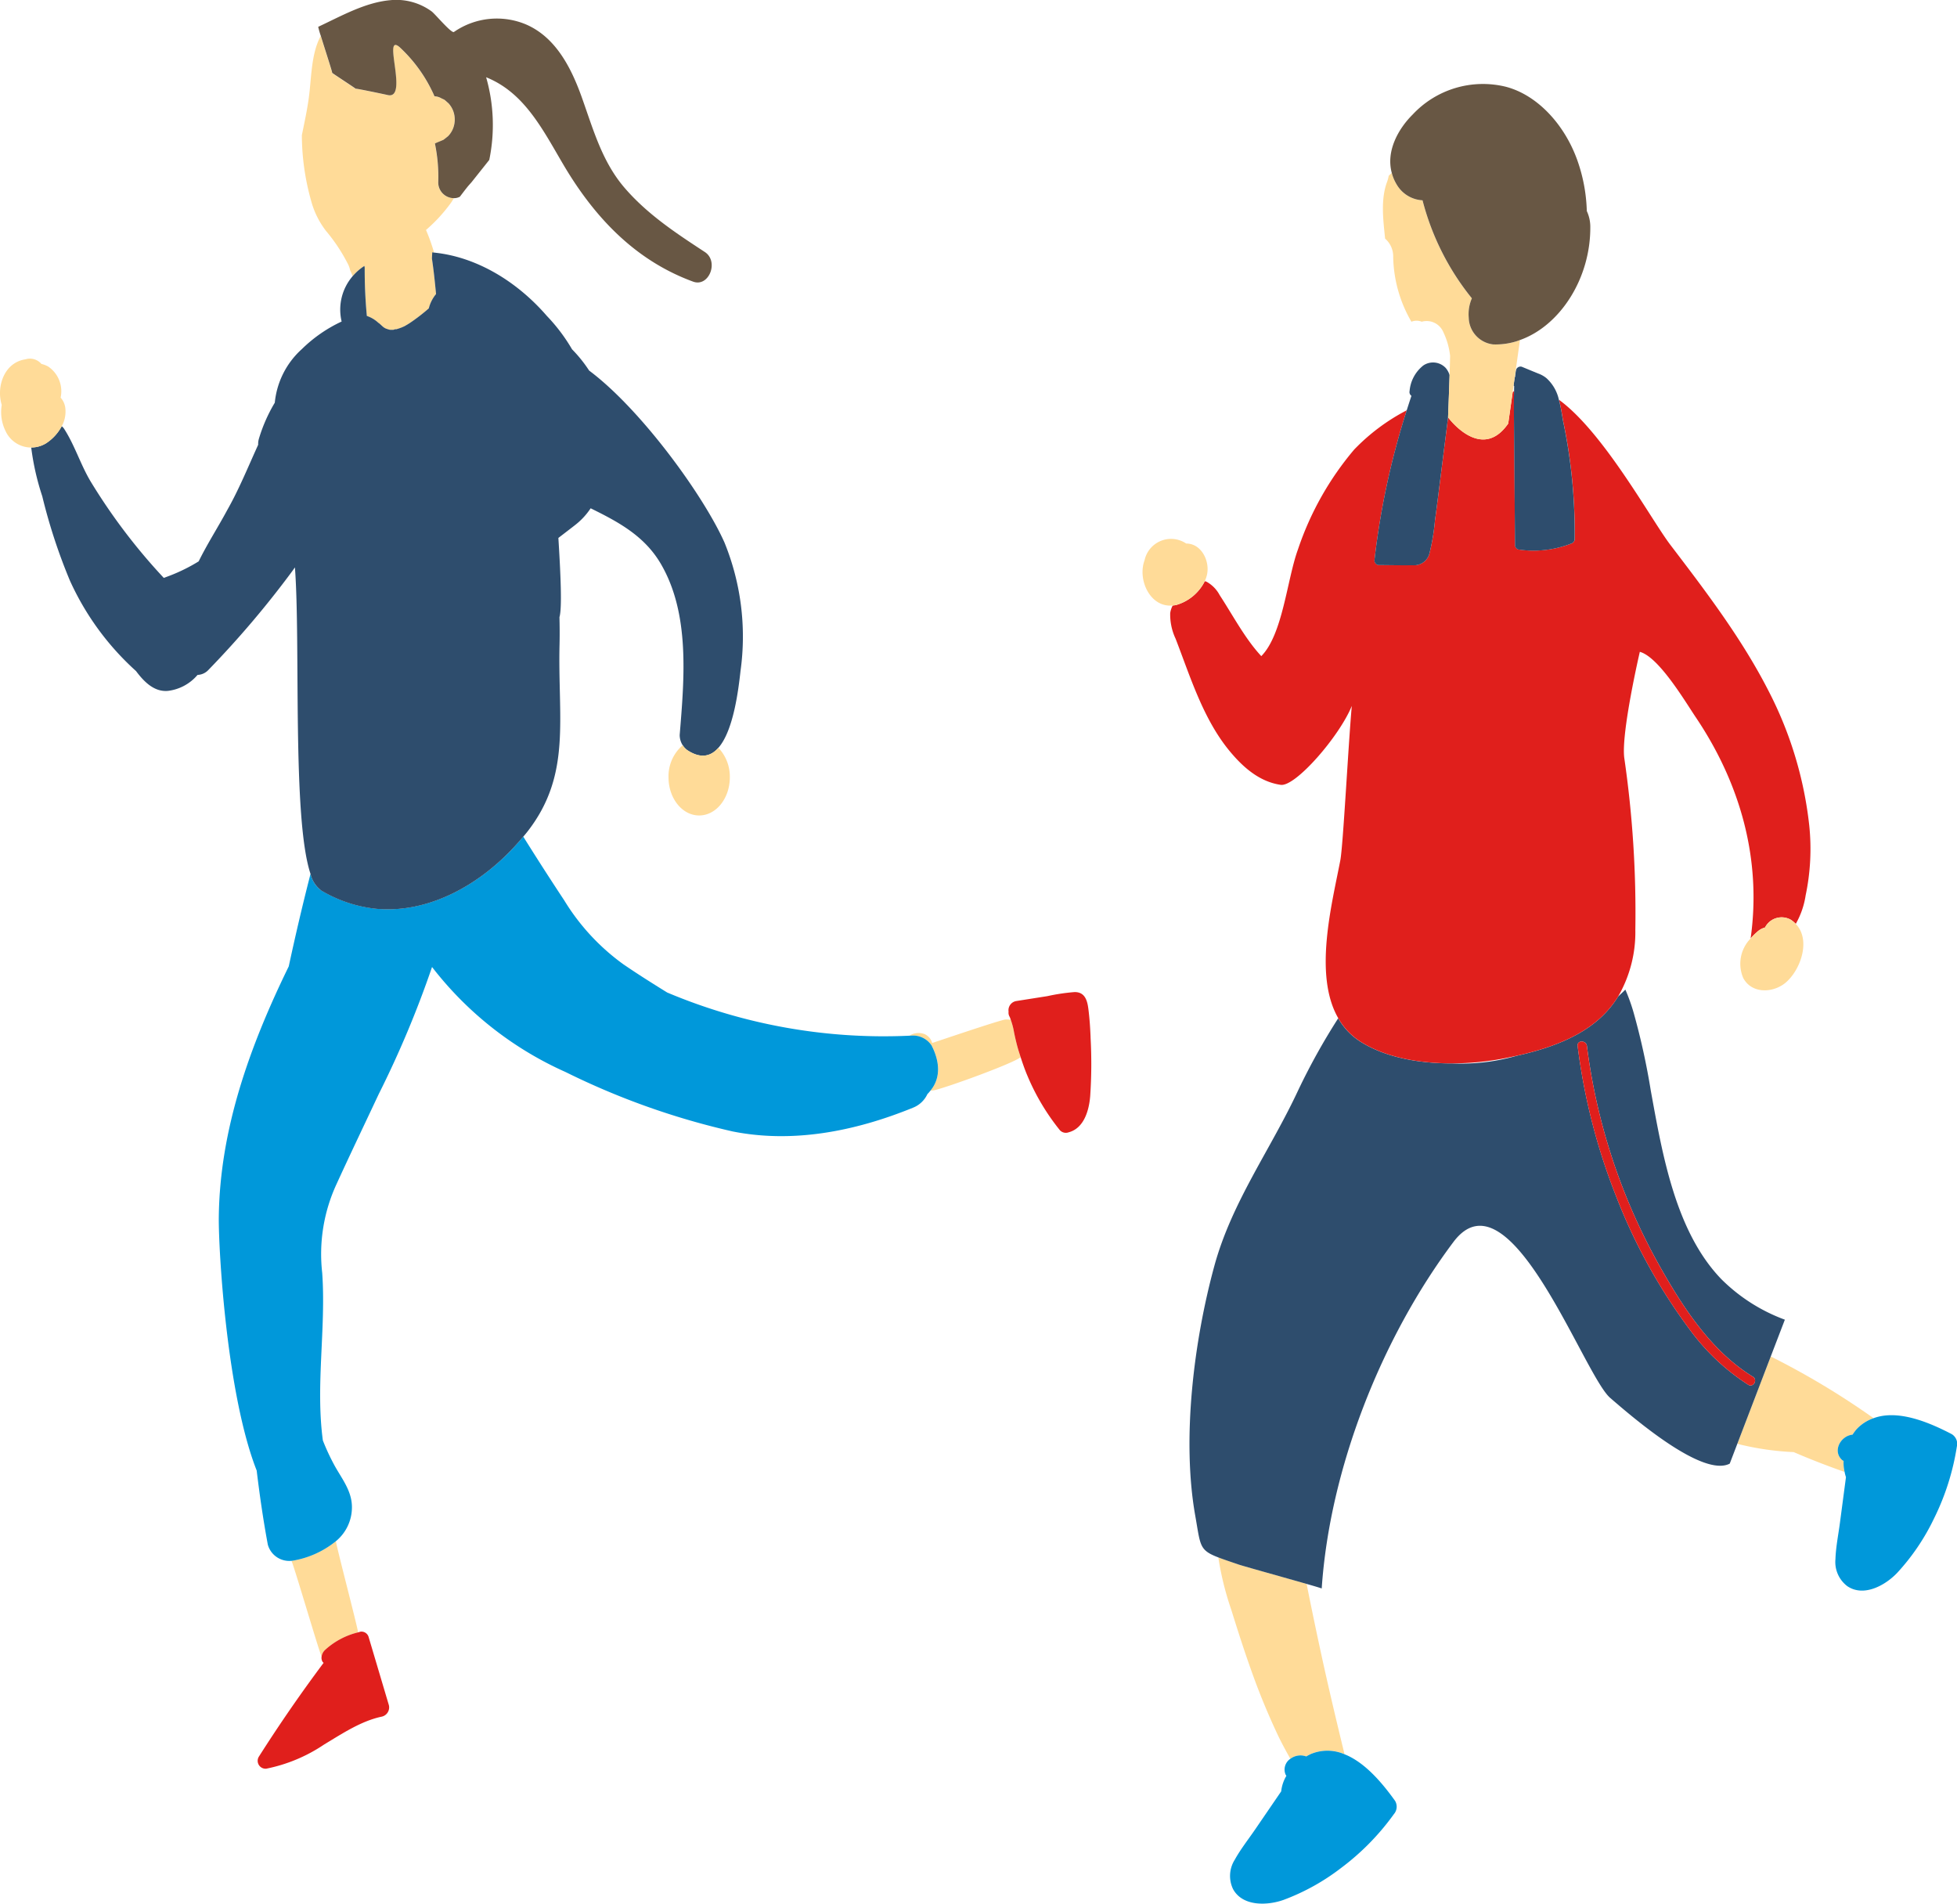
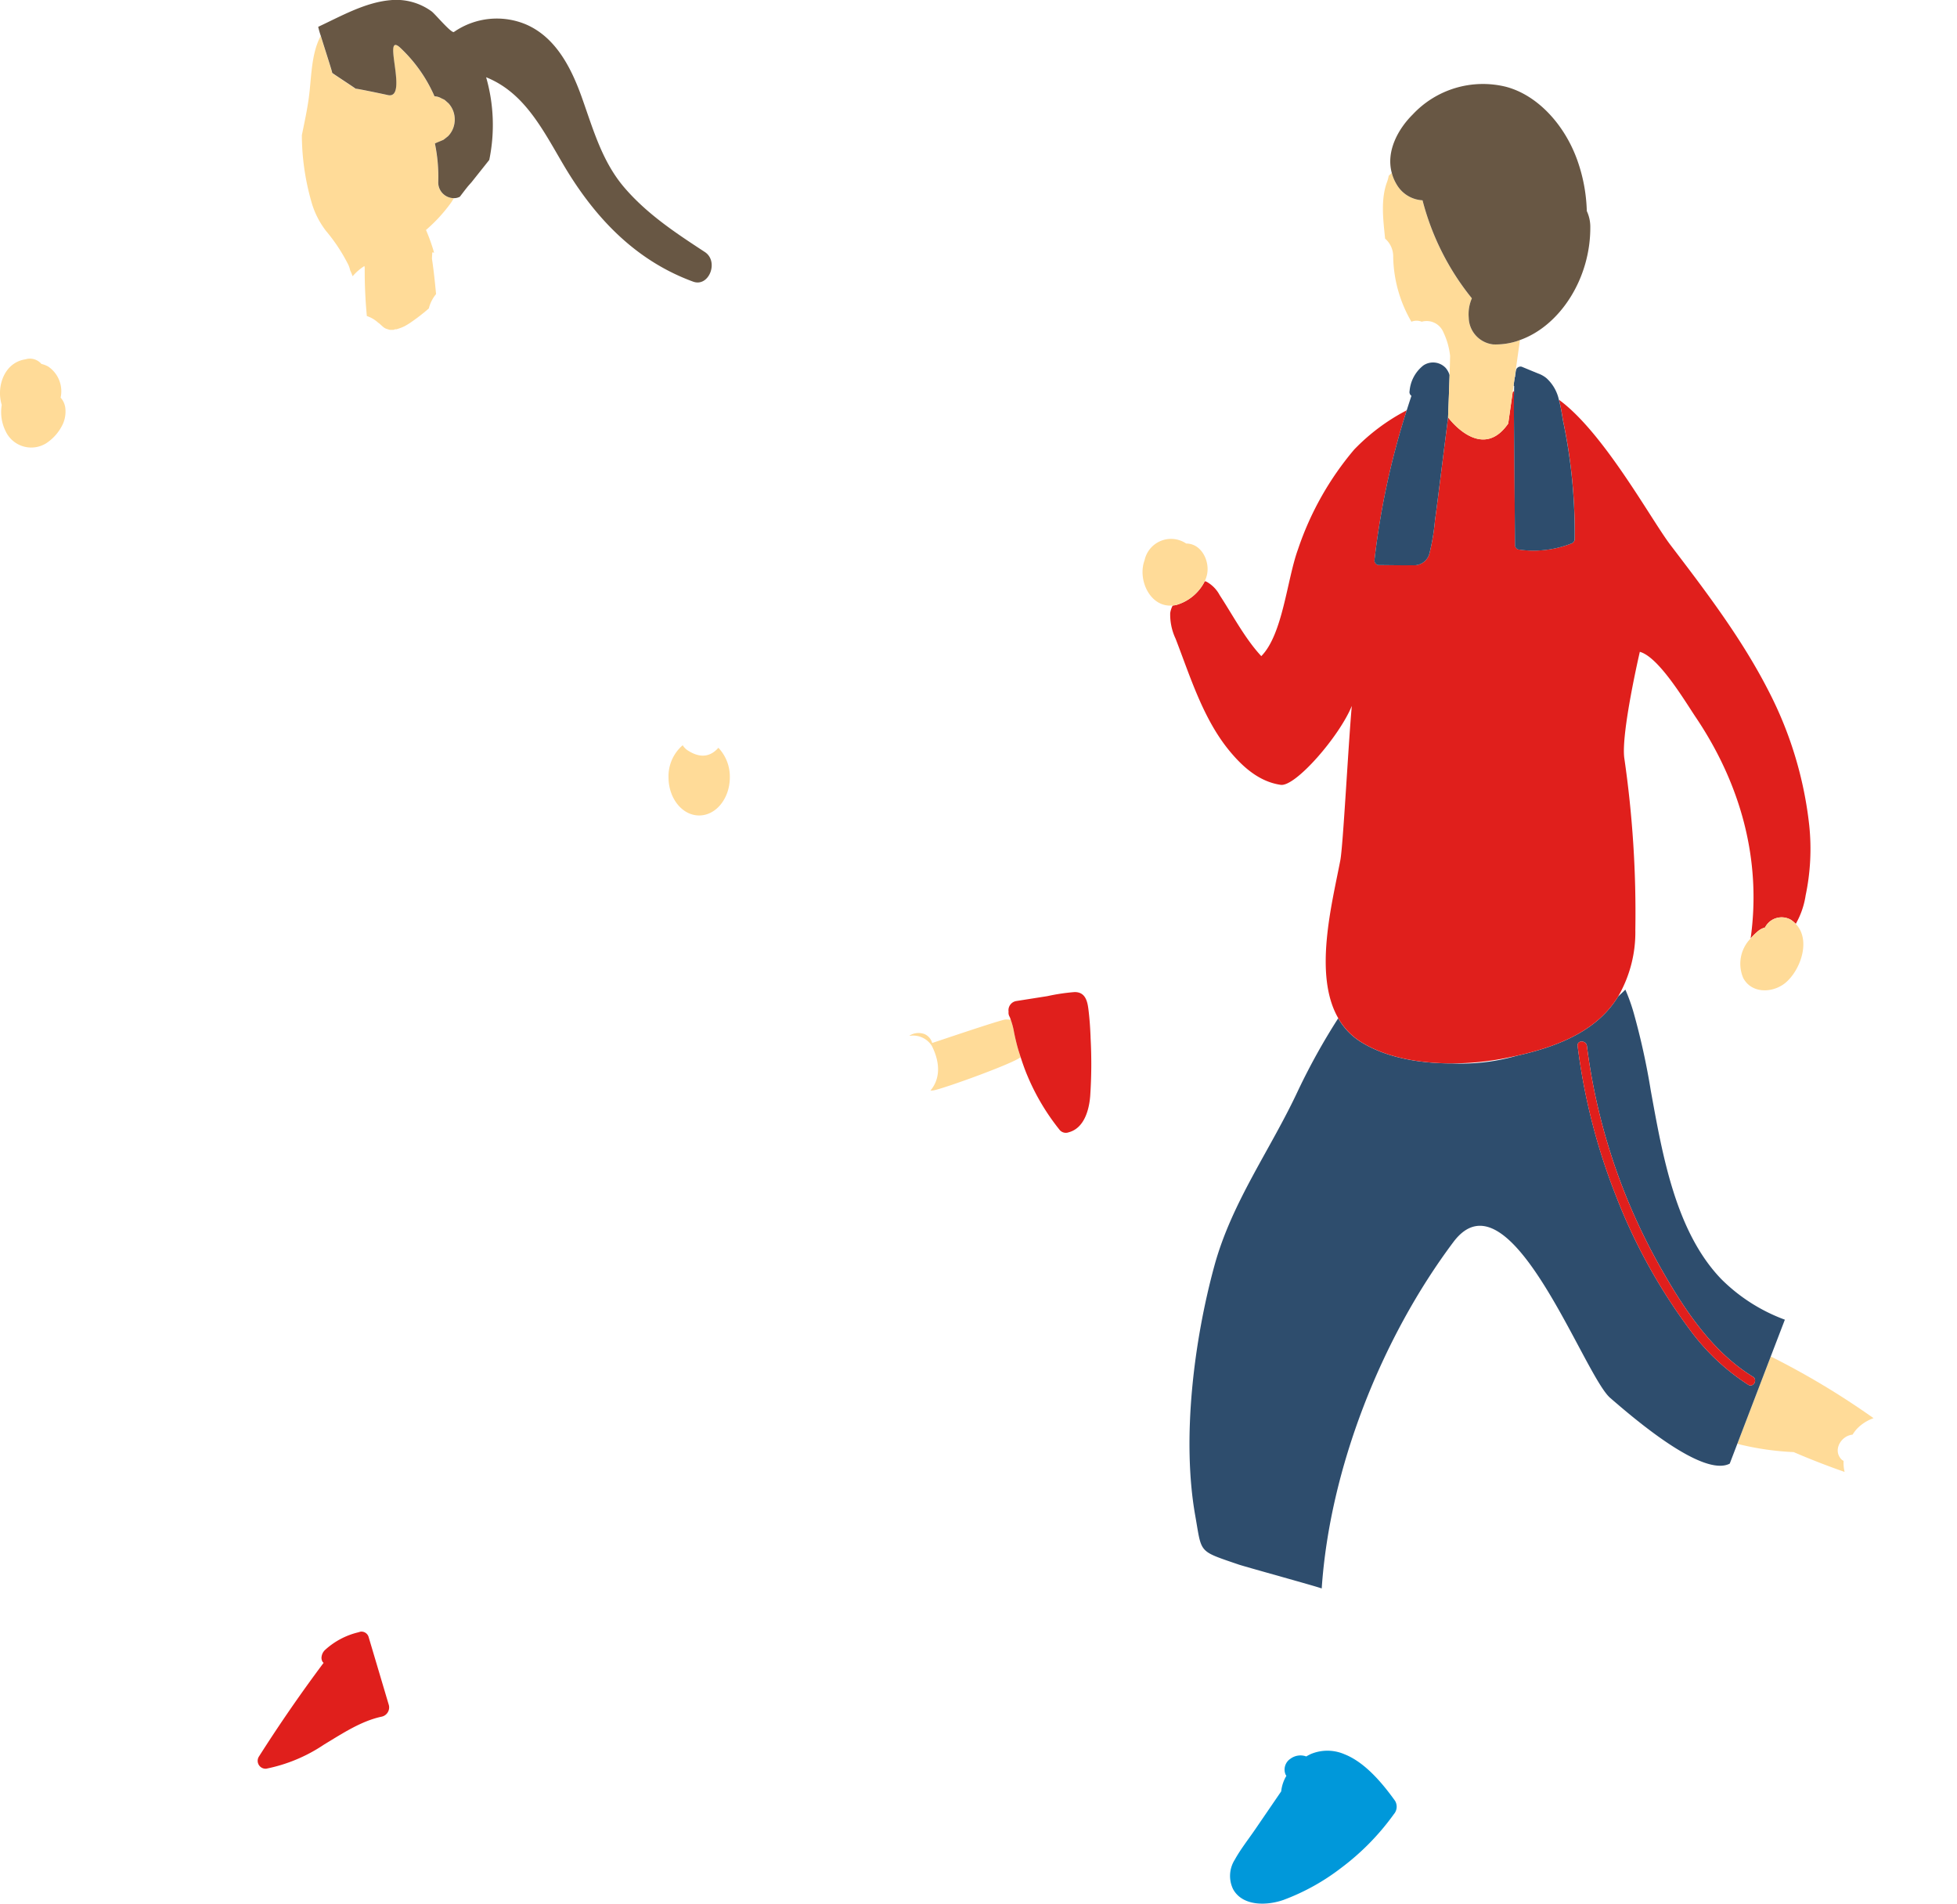
<svg xmlns="http://www.w3.org/2000/svg" width="218.203" height="212.225" viewBox="0 0 218.203 212.225">
  <g id="illust_08_pc" transform="translate(-1270.75 -8412.771)">
-     <path id="パス_6006" data-name="パス 6006" d="M1497.514,276.419c.415,1.017,2.94,9.674,3.356,10.69a1.246,1.246,0,0,1,.4-.76,8.371,8.371,0,0,1,3.671-1.947c-.123-.844-2.356-9.33-2.479-10.175a10.355,10.355,0,0,1-4.905,2.189c-.015,0-.031,0-.046,0" transform="translate(-194.262 8310.357)" fill="#ffdb98" />
    <path id="パス_6007" data-name="パス 6007" d="M1594.447,203.695a7.979,7.979,0,0,0-.371-1.411,3.874,3.874,0,0,0-.59-.027c-.532.029-7.647,2.453-8.169,2.616a1.522,1.522,0,0,0-.844-.987,1.9,1.9,0,0,0-1.707.179c.039,0,.077,0,.116,0a2.475,2.475,0,0,1,2.39,1.123c.807,1.584,1.109,3.489-.156,5,.126-.015.255-.014.378-.036,1.143-.209,8.772-2.954,9.687-3.694-.11-.34-.225-.678-.32-1.024q-.237-.861-.414-1.741" transform="translate(-210.629 8324.175)" fill="#ffdb98" />
-     <path id="パス_6008" data-name="パス 6008" d="M1566.977,200.345a2.477,2.477,0,0,0-2.39-1.124c-.039,0-.077,0-.115,0a62.135,62.135,0,0,1-27-4.817c-1.655-1.024-3.3-2.059-4.9-3.156a24.5,24.5,0,0,1-6.578-7.119q-2.325-3.516-4.565-7.1c-.213.249-.431.494-.647.739-4.173,4.7-10.03,7.885-15.88,7.284a15.026,15.026,0,0,1-6.075-2.073,3.229,3.229,0,0,1-1.119-1.8c-.884,3.425-1.684,6.865-2.429,10.312-4.346,8.9-7.7,18.189-7.8,28.007-.035,3.538.868,19.666,4.225,28.2.334,2.769.732,5.528,1.242,8.264a2.478,2.478,0,0,0,2.646,1.8c.015,0,.032,0,.047,0a10.356,10.356,0,0,0,4.9-2.189,4.881,4.881,0,0,0,1.783-3.916c-.046-1.757-1.165-3.109-1.939-4.523a24.444,24.444,0,0,1-1.3-2.79c-.83-6.129.361-12.486-.073-18.677a18.583,18.583,0,0,1,1.609-9.93c1.53-3.343,3.123-6.661,4.685-9.99a113.285,113.285,0,0,0,5.952-14.186,38.709,38.709,0,0,0,14.9,11.715,83.44,83.44,0,0,0,18.63,6.621c6.653,1.322,13.55.019,20.083-2.645a2.962,2.962,0,0,0,1.618-1.519,3.871,3.871,0,0,0,.332-.379c1.265-1.515.962-3.421.156-5" transform="translate(-192.334 8329.016)" fill="#0098da" />
    <path id="パス_6009" data-name="パス 6009" d="M1499.971,289.505a.859.859,0,0,0,.113.575.766.766,0,0,0,.112.111q-3.813,5.1-7.228,10.474a.882.882,0,0,0,.826,1.328,17.781,17.781,0,0,0,6.465-2.7c2.026-1.218,4.076-2.589,6.354-3.09a1.056,1.056,0,0,0,.859-1.3l-2.255-7.588a.834.834,0,0,0-.9-.6c-.093.021-.181.055-.273.078a8.374,8.374,0,0,0-3.671,1.947,1.243,1.243,0,0,0-.4.76" transform="translate(-193.365 8307.962)" fill="#e01f1c" />
    <path id="パス_6010" data-name="パス 6010" d="M1605.606,203.527c-.043-1.084-.117-2.167-.256-3.234-.127-.976-.432-1.833-1.532-1.82a22.123,22.123,0,0,0-3.027.452l-3.484.549a1.042,1.042,0,0,0-.846,1.186.873.873,0,0,0,.112.556,2.322,2.322,0,0,1,.13.343,8.029,8.029,0,0,1,.371,1.411q.177.88.414,1.741c.1.346.211.684.32,1.024.241.747.5,1.485.811,2.2a25.036,25.036,0,0,0,3.5,5.859.9.9,0,0,0,1.04.313c1.714-.452,2.268-2.441,2.4-4a53.129,53.129,0,0,0,.043-6.581" transform="translate(-213.256 8324.9)" fill="#e01f1c" />
    <path id="パス_6011" data-name="パス 6011" d="M1505.917,92.2c.01.062.026.123.037.186q-.017,2.7.238,5.389a3.533,3.533,0,0,1,1.513.995c-.572-.616.16.116.357.261.016.012.069.048.129.086s.105.053.133.064c.065.027.233.078.372.121.05.007.1.014.129.015.112.006.222,0,.334,0,.265-.1.323-.082.254-.044a6.042,6.042,0,0,0,.69-.229c.1-.041.2-.09.3-.133.188-.11.376-.217.559-.336a21.238,21.238,0,0,0,2.14-1.646,4.043,4.043,0,0,1,.808-1.6c-.127-1.322-.262-2.643-.459-3.95.007-.234.026-.466.036-.7.068.006.135.023.2.03a20.393,20.393,0,0,0-.9-2.527,17.5,17.5,0,0,0,2.8-3.051c.112-.157.2-.327.31-.488a1.751,1.751,0,0,1-1.755-1.8,18.2,18.2,0,0,0-.371-4.295c.1-.049.2-.093.3-.137l.037-.015c.206-.085.413-.167.616-.259.006,0,.511-.4.511-.4a2.605,2.605,0,0,0,.65-1.133,2.737,2.737,0,0,0,.02-1.378,2.646,2.646,0,0,0-.617-1.157c-.545-.471-.316-.333-.785-.551a1.675,1.675,0,0,0-.778-.234,16.347,16.347,0,0,0-3.9-5.484c-1.968-1.66,1.076,5.929-1.336,5.343-.229-.056-3.349-.715-3.585-.709-.012-.04-2.579-1.711-2.589-1.752.043-.02-.809-2.642-1.272-4.129-.007.014-.009.027-.016.042-1.071,2.04-1,4.662-1.314,6.915-.192,1.383-.491,2.745-.768,4.11a27.334,27.334,0,0,0,1.028,7.288,9.53,9.53,0,0,0,1.66,3.372,19.365,19.365,0,0,1,2.511,3.816,3.335,3.335,0,0,1,.195.611,5.4,5.4,0,0,1,.267.632,6.1,6.1,0,0,1,1.3-1.132" transform="translate(-194.539 8350.228)" fill="#ffdb98" />
-     <path id="パス_6012" data-name="パス 6012" d="M1493.854,167.508a15.022,15.022,0,0,0,6.075,2.073c5.85.6,11.707-2.582,15.88-7.285.217-.245.434-.49.647-.739.193-.225.382-.453.563-.689,4.822-6.3,3.281-12.441,3.485-20.754.024-1.013.015-2.026-.009-3.038.3-.99.133-4.75-.121-8.828.6-.461,1.2-.919,1.8-1.386a7.918,7.918,0,0,0,1.8-1.919c3,1.479,5.99,3.042,7.835,6.213,3.245,5.573,2.61,12.713,2.092,19.051a2.112,2.112,0,0,0,.831,1.689c1.514,1.008,2.64.709,3.483-.25,1.687-1.917,2.238-6.488,2.472-8.6a27.785,27.785,0,0,0-1.791-14.282c-2.306-5.2-9.292-14.843-15.092-19.175a15.215,15.215,0,0,0-1.907-2.372,19.663,19.663,0,0,0-2.8-3.712c-3.375-3.9-7.9-6.6-12.586-7.069-.068-.006-.135-.023-.2-.03-.009.234-.029.466-.036.7.2,1.307.332,2.628.46,3.95a4.029,4.029,0,0,0-.808,1.6,21.223,21.223,0,0,1-2.14,1.646c-.184.12-.372.226-.559.336-.1.044-.2.091-.3.133a5.869,5.869,0,0,1-.691.229c.069-.037.011-.053-.254.044-.111,0-.222.006-.333,0-.029,0-.079-.008-.129-.015-.139-.043-.306-.094-.371-.121-.027-.011-.079-.036-.133-.063l-.129-.086c-.2-.146-.928-.878-.357-.261a3.525,3.525,0,0,0-1.512-1q-.252-2.685-.239-5.389c-.011-.062-.026-.124-.036-.186a6.082,6.082,0,0,0-1.3,1.133,5.71,5.71,0,0,0-1.236,5.065,15.906,15.906,0,0,0-4.432,3.071,9.237,9.237,0,0,0-3.021,5.977,17.65,17.65,0,0,0-1.772,4.022,2.037,2.037,0,0,0-.081.67c-1.115,2.441-2.128,4.949-3.44,7.262-1.037,1.932-2.22,3.76-3.194,5.736a19.255,19.255,0,0,1-3.215,1.593c-.217.082-.446.169-.674.253a65.691,65.691,0,0,1-8.061-10.594c-1.19-1.922-1.862-4.226-3.1-6.1a2.42,2.42,0,0,0-.218-.225,5.2,5.2,0,0,1-1.738,1.9,3.149,3.149,0,0,1-1.666.472,28.49,28.49,0,0,0,1.232,5.442,62.578,62.578,0,0,0,3.081,9.4,30.491,30.491,0,0,0,7.375,10.091c.921,1.235,2.044,2.337,3.549,2.209a5.122,5.122,0,0,0,3.309-1.781,1.743,1.743,0,0,0,1.229-.574,107.4,107.4,0,0,0,9.329-10.991c.1-.139.2-.282.3-.421.64,8.518-.327,27.954,1.735,34.157a3.233,3.233,0,0,0,1.12,1.8" transform="translate(-187.366 8344.495)" fill="#2e4d6d" />
    <path id="パス_6013" data-name="パス 6013" d="M1464.173,118.613a3.388,3.388,0,0,0,.415-1.861,2.13,2.13,0,0,0-.539-1.333,3.326,3.326,0,0,0-1.387-3.466,2.778,2.778,0,0,0-.753-.287,1.685,1.685,0,0,0-1.791-.514c-2.338.345-3.268,3.016-2.634,5.082a4.792,4.792,0,0,0,.43,2.921,3.152,3.152,0,0,0,4.521,1.357,5.194,5.194,0,0,0,1.738-1.9" transform="translate(-186.54 8341.681)" fill="#ffdb98" />
    <path id="パス_6014" data-name="パス 6014" d="M1505.344,71.475c.236-.006,3.356.653,3.585.709,2.412.587-.632-7,1.336-5.343a16.357,16.357,0,0,1,3.9,5.484,1.673,1.673,0,0,1,.778.233c.469.219.239.081.785.552a2.646,2.646,0,0,1,.617,1.157,2.745,2.745,0,0,1-.02,1.378,2.6,2.6,0,0,1-.65,1.133s-.5.4-.511.4c-.2.092-.41.175-.616.259l-.037.015c-.1.044-.2.088-.3.137a18.2,18.2,0,0,1,.372,4.295,1.751,1.751,0,0,0,1.755,1.8,1.364,1.364,0,0,0,.655-.16c.273-.359.545-.719.824-1.069.153-.191.318-.366.477-.548l1.977-2.485a19.246,19.246,0,0,0-.35-9.219,10.507,10.507,0,0,1,2.607,1.521c2.634,2.073,4.305,5.347,6.042,8.282,3.578,6.048,8.155,10.684,14.43,12.984,1.769.648,2.906-2.25,1.311-3.3-3.163-2.073-6.39-4.182-8.947-7.153-2.491-2.894-3.467-6.417-4.758-10.046-1.22-3.431-2.955-6.736-6.2-8.159a8.394,8.394,0,0,0-8.073.825c-.278.185-2.114-2.022-2.489-2.295a6.694,6.694,0,0,0-4.654-1.245c-2.78.259-5.4,1.752-7.992,2.965a9.046,9.046,0,0,0,.287,1c.462,1.487,1.315,4.109,1.272,4.129.01.041,2.577,1.711,2.589,1.752" transform="translate(-194.969 8351.179)" fill="#685744" />
    <path id="パス_6015" data-name="パス 6015" d="M1551.62,164.951a1.866,1.866,0,0,1-.5-.537,4.559,4.559,0,0,0-1.582,3.57c0,2.348,1.523,4.255,3.411,4.26s3.422-1.9,3.426-4.245a4.671,4.671,0,0,0-1.276-3.3c-.844.958-1.969,1.257-3.483.25" transform="translate(-204.25 8331.439)" fill="#ffdb98" />
-     <path id="パス_6016" data-name="パス 6016" d="M1625.408,276.468a33.3,33.3,0,0,0,1.433,5.812c.712,2.283,1.438,4.562,2.245,6.813a76.934,76.934,0,0,0,2.959,7.192c.428.9.909,1.77,1.391,2.64a1.881,1.881,0,0,1,1.741-.279c.011,0,.018.012.029.016a5.231,5.231,0,0,1,.641-.326,4.8,4.8,0,0,1,3.631.078c-.942-3.868-1.861-7.742-2.7-11.634q-.794-3.674-1.528-7.359c-2.516-.723-7.023-1.972-7.585-2.164-.974-.331-1.68-.57-2.255-.79" transform="translate(-218.815 8309.927)" fill="#ffdb98" />
    <path id="パス_6017" data-name="パス 6017" d="M1708.711,260.295c-1.1-.993-.186-2.673,1.127-2.826.011,0,.021,0,.033,0a5.073,5.073,0,0,1,.423-.579,4.667,4.667,0,0,1,1.922-1.261,87.614,87.614,0,0,0-11.464-6.879l-3.717,9.71c.077.024.14.065.219.087a31.6,31.6,0,0,0,6.058.865q2.8,1.206,5.675,2.209a4.389,4.389,0,0,1-.114-1.232,1.167,1.167,0,0,1-.163-.1" transform="translate(-232.566 8315.248)" fill="#ffdb98" />
    <path id="パス_6018" data-name="パス 6018" d="M1687.811,234.929a19.617,19.617,0,0,1-7.078-4.513c-5.133-5.315-6.583-13.966-7.865-20.986a78.506,78.506,0,0,0-1.911-8.7,20.836,20.836,0,0,0-.931-2.6c-.26.267-.537.516-.807.772-2.219,3.612-6.23,5.47-11.278,6.6q-.984.28-1.987.474a22.3,22.3,0,0,1-5.217.381c-3.658.011-7.474-.642-10.3-2.456a7.4,7.4,0,0,1-2.427-2.574,72.758,72.758,0,0,0-4.462,8.024c-3.089,6.639-7.411,12.467-9.356,19.612-2.271,8.336-3.643,19.226-2.124,27.807.595,3.355.42,3.839,2.571,4.662.576.221,1.281.459,2.255.79.563.192,5.069,1.441,7.587,2.164,1,.286,1.69.493,1.689.514.9-13.376,6.658-27.926,14.688-38.635,6.27-8.34,14.506,14.814,17.477,17.384,2.6,2.25,10.307,8.891,13.329,7.329l.853-2.23,3.717-9.71Zm-4.085,7.254a24.5,24.5,0,0,1-6.544-6.184,62.821,62.821,0,0,1-8.219-14.914,68.519,68.519,0,0,1-4.259-16.676c-.083-.66.953-.652,1.036,0a67.252,67.252,0,0,0,8.176,24.658c2.611,4.615,5.724,9.388,10.332,12.222.568.348.047,1.243-.522.893" transform="translate(-218.051 8324.967)" fill="#2e4d6d" />
-     <path id="パス_6019" data-name="パス 6019" d="M1723.53,258.965c-2.432-1.266-5.954-2.8-8.718-1.778a4.667,4.667,0,0,0-1.922,1.26,5.4,5.4,0,0,0-.424.579c-.011,0-.021,0-.033,0-1.311.152-2.225,1.833-1.126,2.825a1.165,1.165,0,0,0,.162.1,4.354,4.354,0,0,0,.115,1.232,4.029,4.029,0,0,0,.15.574c-.033.252-.066.5-.1.758q-.286,2.168-.573,4.337c-.176,1.336-.456,2.7-.5,4.05a3.378,3.378,0,0,0,1.307,3c1.826,1.263,4.231-.068,5.559-1.454a24.485,24.485,0,0,0,4.109-6.048,27.571,27.571,0,0,0,2.562-8.052,1.266,1.266,0,0,0-.562-1.379" transform="translate(-235.161 8313.692)" fill="#0098da" />
    <path id="パス_6020" data-name="パス 6020" d="M1636.155,303.458a5.292,5.292,0,0,0-.64.325c-.011,0-.018-.011-.029-.015a1.884,1.884,0,0,0-1.741.278,1.441,1.441,0,0,0-.54,1.735,1.244,1.244,0,0,0,.1.16,4.242,4.242,0,0,0-.579,1.731l-.431.631-2.471,3.612c-.761,1.113-1.626,2.205-2.279,3.386a3.377,3.377,0,0,0-.188,3.266c1.059,1.951,3.806,1.849,5.617,1.212a24.507,24.507,0,0,0,6.4-3.543,27.6,27.6,0,0,0,5.921-6.029,1.267,1.267,0,0,0,.122-1.484c-1.347-1.876-3.3-4.264-5.63-5.185a4.8,4.8,0,0,0-3.63-.078" transform="translate(-219.124 8304.808)" fill="#0098da" />
    <path id="パス_6021" data-name="パス 6021" d="M1639.924,188.046c2.822,1.814,6.637,2.468,10.3,2.456a30.554,30.554,0,0,0,5.281-.465c.658-.119,1.3-.25,1.923-.392,5.048-1.126,9.059-2.984,11.278-6.6a14.283,14.283,0,0,0,1.916-7.431,119.663,119.663,0,0,0-1.226-19.111c-.4-2.737,1.726-11.879,1.726-11.879,2.116.572,5.033,5.5,6.245,7.305,4.944,7.347,7.351,15.793,6.11,24.648a5.488,5.488,0,0,1,.677-.687,2.158,2.158,0,0,1,.927-.535,2.08,2.08,0,0,1,2.885-.861,3.022,3.022,0,0,1,.544.457,9.157,9.157,0,0,0,1.1-3.173,25.2,25.2,0,0,0,.406-7.767,42.662,42.662,0,0,0-4.512-14.973c-2.982-5.852-6.987-11.109-10.971-16.332-2.152-2.822-7.448-12.566-12.427-16.183.218.8.336,1.636.47,2.394a60.576,60.576,0,0,1,1.287,13.133.545.545,0,0,1-.381.5,11.589,11.589,0,0,1-5.891.666.524.524,0,0,1-.38-.5l-.082-9.931q-.022-2.482-.041-4.966c-.007-.754-.006-1.509.018-2.26-.055.029-.1.068-.156.1l-.5,3.512c-3.019,4.359-6.706-.688-6.706-.688q-.492,3.9-.983,7.792c-.153,1.229-.308,2.459-.478,3.685a23.8,23.8,0,0,1-.629,3.735,1.758,1.758,0,0,1-1.866,1.269c-1.245.02-2.492-.01-3.738-.016a.52.52,0,0,1-.517-.517,87.374,87.374,0,0,1,3.6-16.735,22.532,22.532,0,0,0-5.861,4.379A33.882,33.882,0,0,0,1633,133.221c-1.22,3.348-1.681,9.449-4.084,11.883-1.816-1.955-3.167-4.551-4.639-6.8a3.67,3.67,0,0,0-1.473-1.5,1.086,1.086,0,0,0-.186-.051,5.137,5.137,0,0,1-3.182,2.649,3.058,3.058,0,0,1-.4.061,2.605,2.605,0,0,0-.275.835,6.309,6.309,0,0,0,.6,2.86c1.651,4.268,3.081,8.984,6.052,12.561,1.47,1.771,3.3,3.391,5.667,3.733,1.648.239,6.569-5.437,7.927-8.8-.4,4.49-.967,15.6-1.281,17.225-.958,4.969-3,12.8-.226,17.594a7.394,7.394,0,0,0,2.427,2.574" transform="translate(-217.534 8340.817)" fill="#e01f1c" />
    <path id="パス_6022" data-name="パス 6022" d="M1647.465,134.193c1.245.006,2.494.036,3.739.016a1.76,1.76,0,0,0,1.866-1.269,23.717,23.717,0,0,0,.627-3.736c.171-1.227.325-2.456.479-3.685q.491-3.9.982-7.792s.1-2.453.171-4.709a2.262,2.262,0,0,0-.433-.8,1.933,1.933,0,0,0-2.491-.284,4.05,4.05,0,0,0-1.538,2.859.506.506,0,0,0,.207.531c-.182.538-.355,1.078-.528,1.618a87.46,87.46,0,0,0-3.6,16.736.521.521,0,0,0,.517.517" transform="translate(-222.95 8341.577)" fill="#2e4d6d" />
    <path id="パス_6023" data-name="パス 6023" d="M1666.217,114.354c-.011.185-.01.37-.015.556-.024.752-.024,1.506-.019,2.26q.021,2.485.041,4.966l.083,9.931a.523.523,0,0,0,.38.5,11.593,11.593,0,0,0,5.891-.667.542.542,0,0,0,.38-.5,60.522,60.522,0,0,0-1.286-13.132c-.134-.758-.252-1.6-.47-2.394a4.559,4.559,0,0,0-1.392-2.418,3.11,3.11,0,0,0-.939-.522q-.906-.373-1.812-.748a.519.519,0,0,0-.636.361c-.052.265-.082.53-.115.8l-.033.033-.127.9a.745.745,0,0,0,.069.073" transform="translate(-226.636 8341.471)" fill="#2e4d6d" />
    <path id="パス_6024" data-name="パス 6024" d="M1694.528,242.665c-4.609-2.835-7.722-7.607-10.333-12.222a67.3,67.3,0,0,1-8.177-24.658c-.082-.652-1.118-.66-1.035,0a68.441,68.441,0,0,0,4.259,16.676,62.823,62.823,0,0,0,8.218,14.914,24.517,24.517,0,0,0,6.545,6.184c.568.35,1.088-.545.522-.893" transform="translate(-228.331 8323.592)" fill="#e01f1c" />
    <path id="パス_6025" data-name="パス 6025" d="M1621.888,140.654a3.7,3.7,0,0,0,.234-.67c.373-1.51-.578-3.52-2.29-3.527l-.015,0a3.021,3.021,0,0,0-4.643,1.867c-.811,2.173.63,5.289,3.128,5.04a3.187,3.187,0,0,0,.4-.061,5.138,5.138,0,0,0,3.183-2.651" transform="translate(-216.807 8336.91)" fill="#ffdb98" />
    <path id="パス_6026" data-name="パス 6026" d="M1700.178,189.295a2.14,2.14,0,0,0-.927.536,5.427,5.427,0,0,0-.676.686,4.022,4.022,0,0,0-.818,4.41c1.022,1.909,3.685,1.659,5.024.23,1.508-1.541,2.445-4.591.827-6.266a3,3,0,0,0-.544-.456,2.079,2.079,0,0,0-2.885.86" transform="translate(-232.635 8326.884)" fill="#ffdb98" />
    <path id="パス_6027" data-name="パス 6027" d="M1655.383,112.707s3.688,5.048,6.707.688l.494-3.512.1-.73.128-.9.586-4.168c-.128.045-.255.1-.384.138a7.84,7.84,0,0,1-2.6.351,3.072,3.072,0,0,1-2.728-2.976,4.468,4.468,0,0,1,.347-2.164,28.8,28.8,0,0,1-5.5-10.928,3.555,3.555,0,0,1-2.872-1.746,4.845,4.845,0,0,1-.555-1.306c-.113.105-.232.2-.341.312a3.942,3.942,0,0,1-.177.666c-.74,1.969-.436,4.253-.224,6.345a2.611,2.611,0,0,1,.9,2.043,14.89,14.89,0,0,0,2.035,7.226c.012,0,.02-.016.032-.021a1.531,1.531,0,0,1,1.115.014,2.019,2.019,0,0,1,2.413,1.169,8.136,8.136,0,0,1,.751,2.644c-.013.623-.035,1.371-.059,2.15-.073,2.256-.171,4.709-.171,4.709" transform="translate(-223.175 8346.599)" fill="#ffdb98" />
    <path id="パス_6028" data-name="パス 6028" d="M1652.73,86.14a28.793,28.793,0,0,0,5.5,10.928,4.468,4.468,0,0,0-.348,2.164,3.07,3.07,0,0,0,2.728,2.976,7.838,7.838,0,0,0,2.6-.351c.13-.04.256-.093.384-.138,4.443-1.57,7.916-6.865,7.841-12.71a4.157,4.157,0,0,0-.39-1.67,18.337,18.337,0,0,0-1.095-5.768c-1.445-3.958-4.464-7.185-7.932-8.088a10.716,10.716,0,0,0-10.391,3.1c-1.6,1.587-2.993,4.079-2.325,6.507a4.86,4.86,0,0,0,.555,1.306,3.558,3.558,0,0,0,2.873,1.746" transform="translate(-223.369 8348.96)" fill="#685744" />
  </g>
</svg>